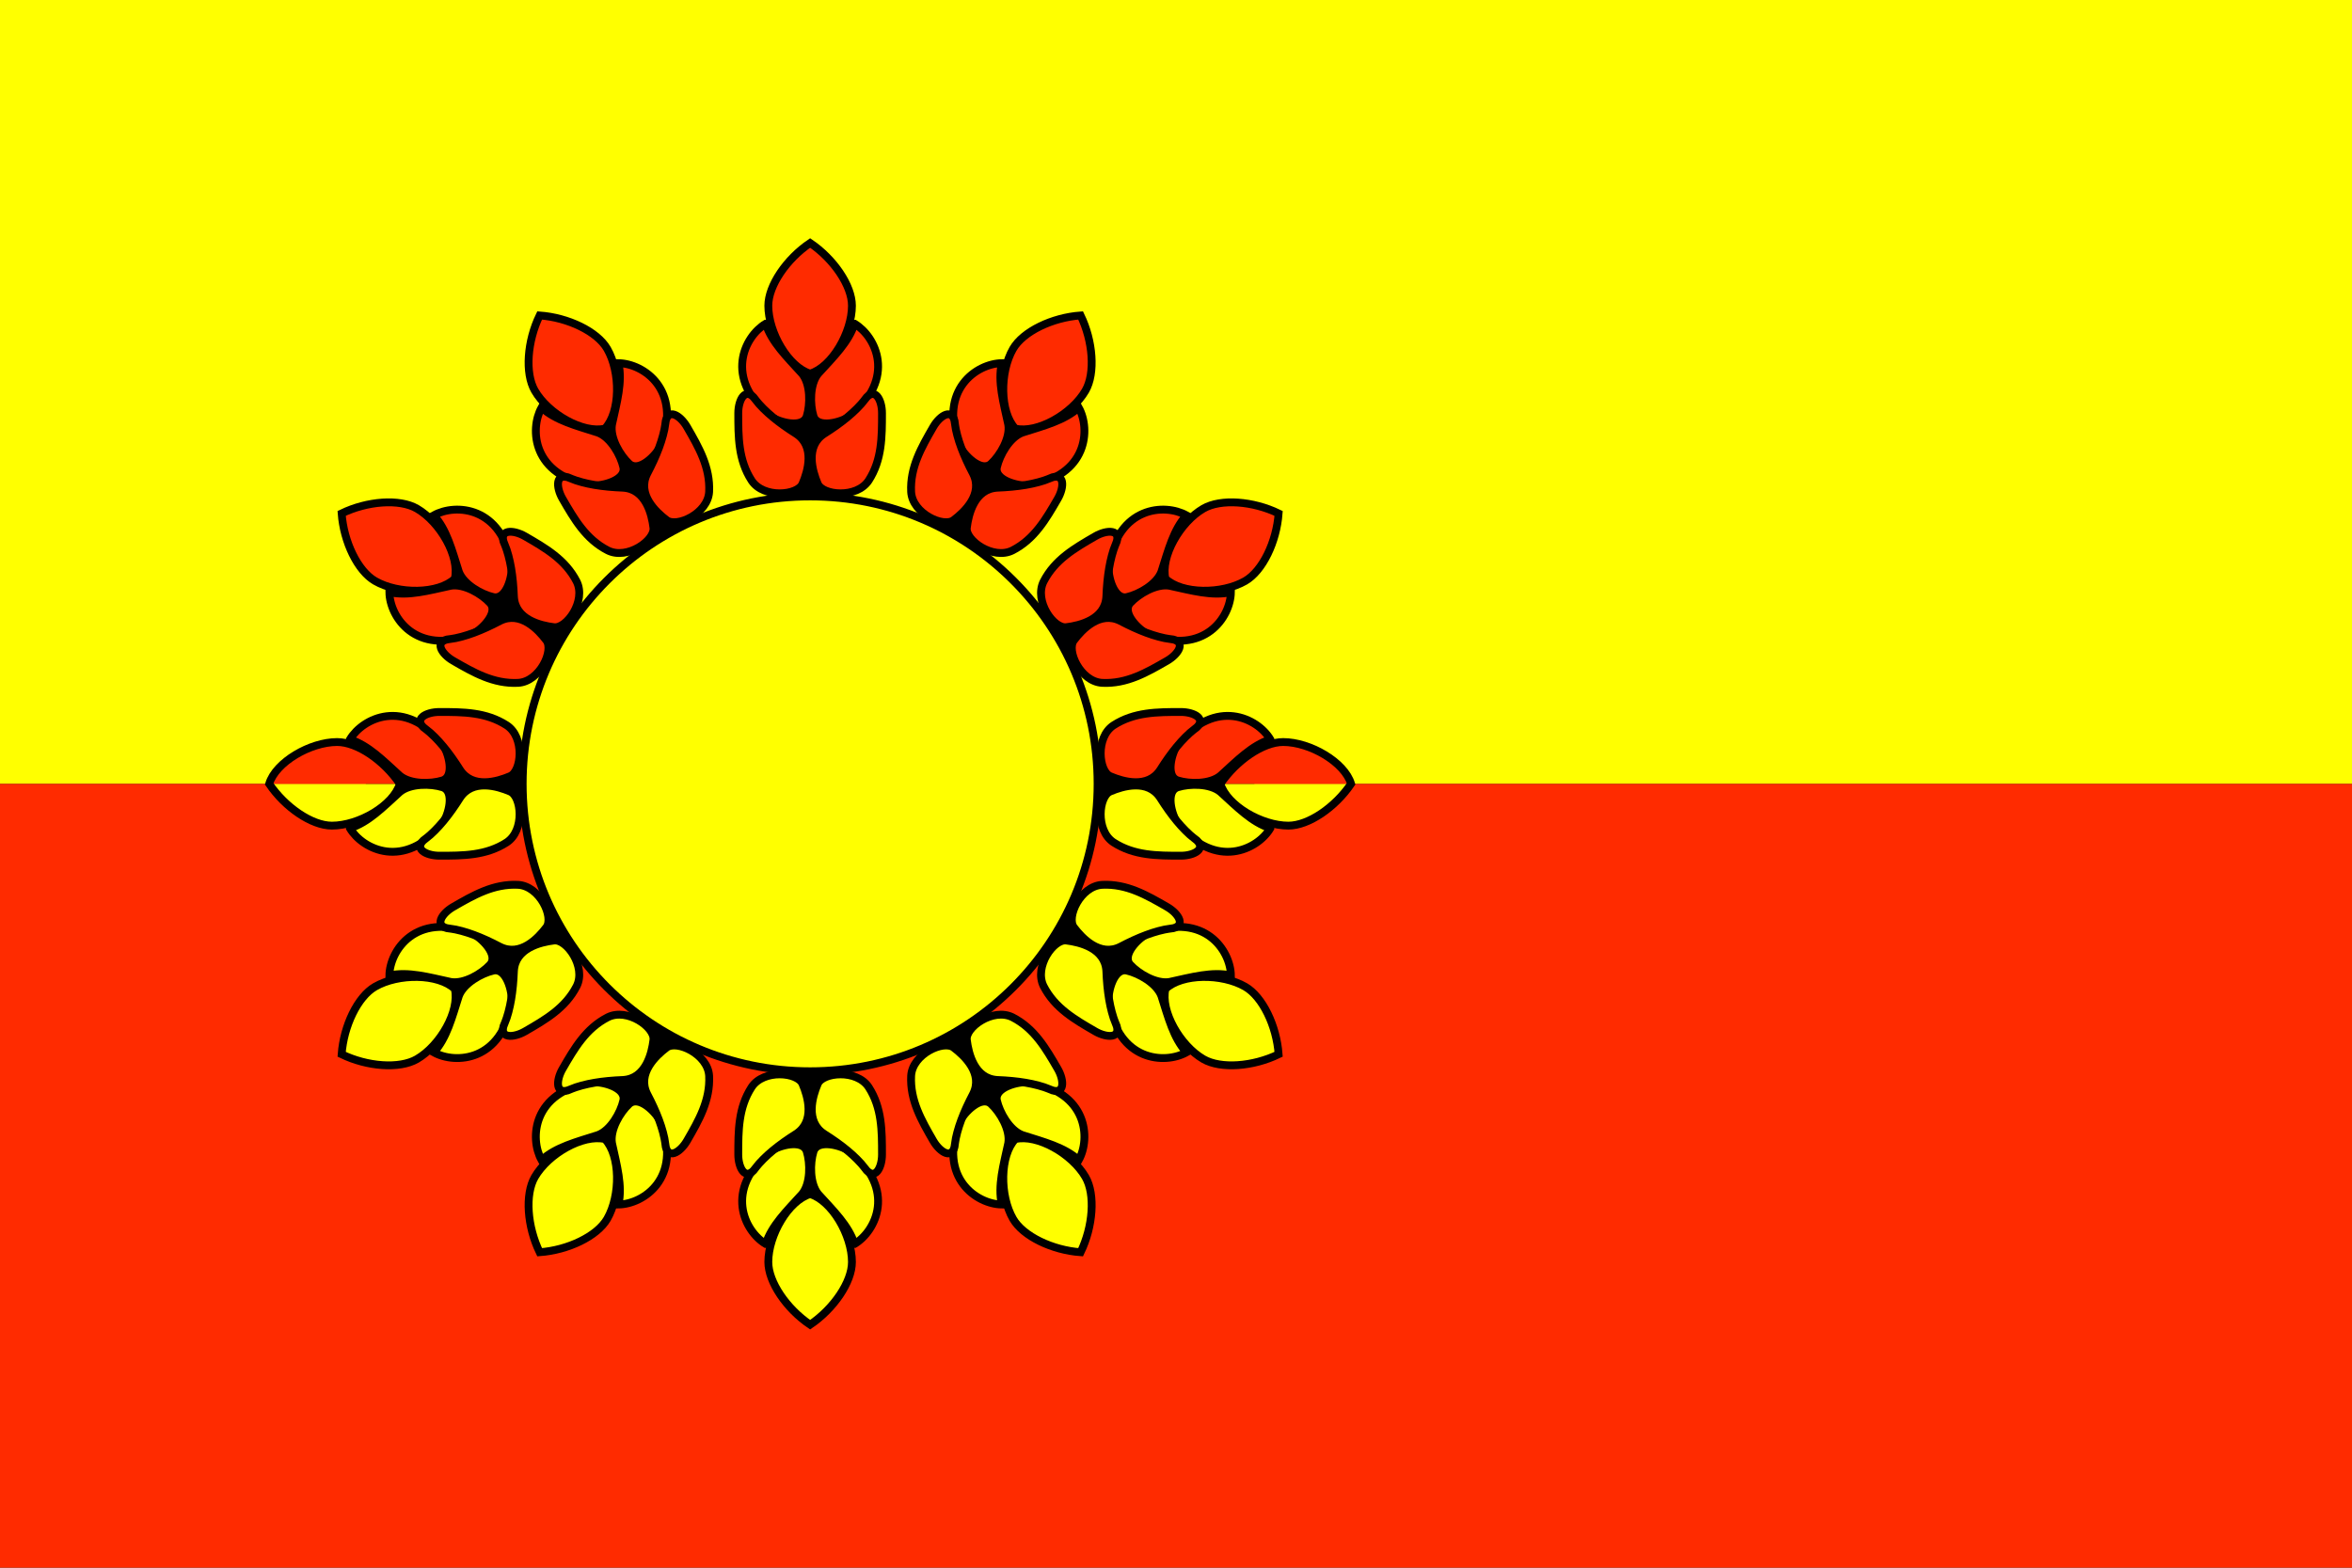
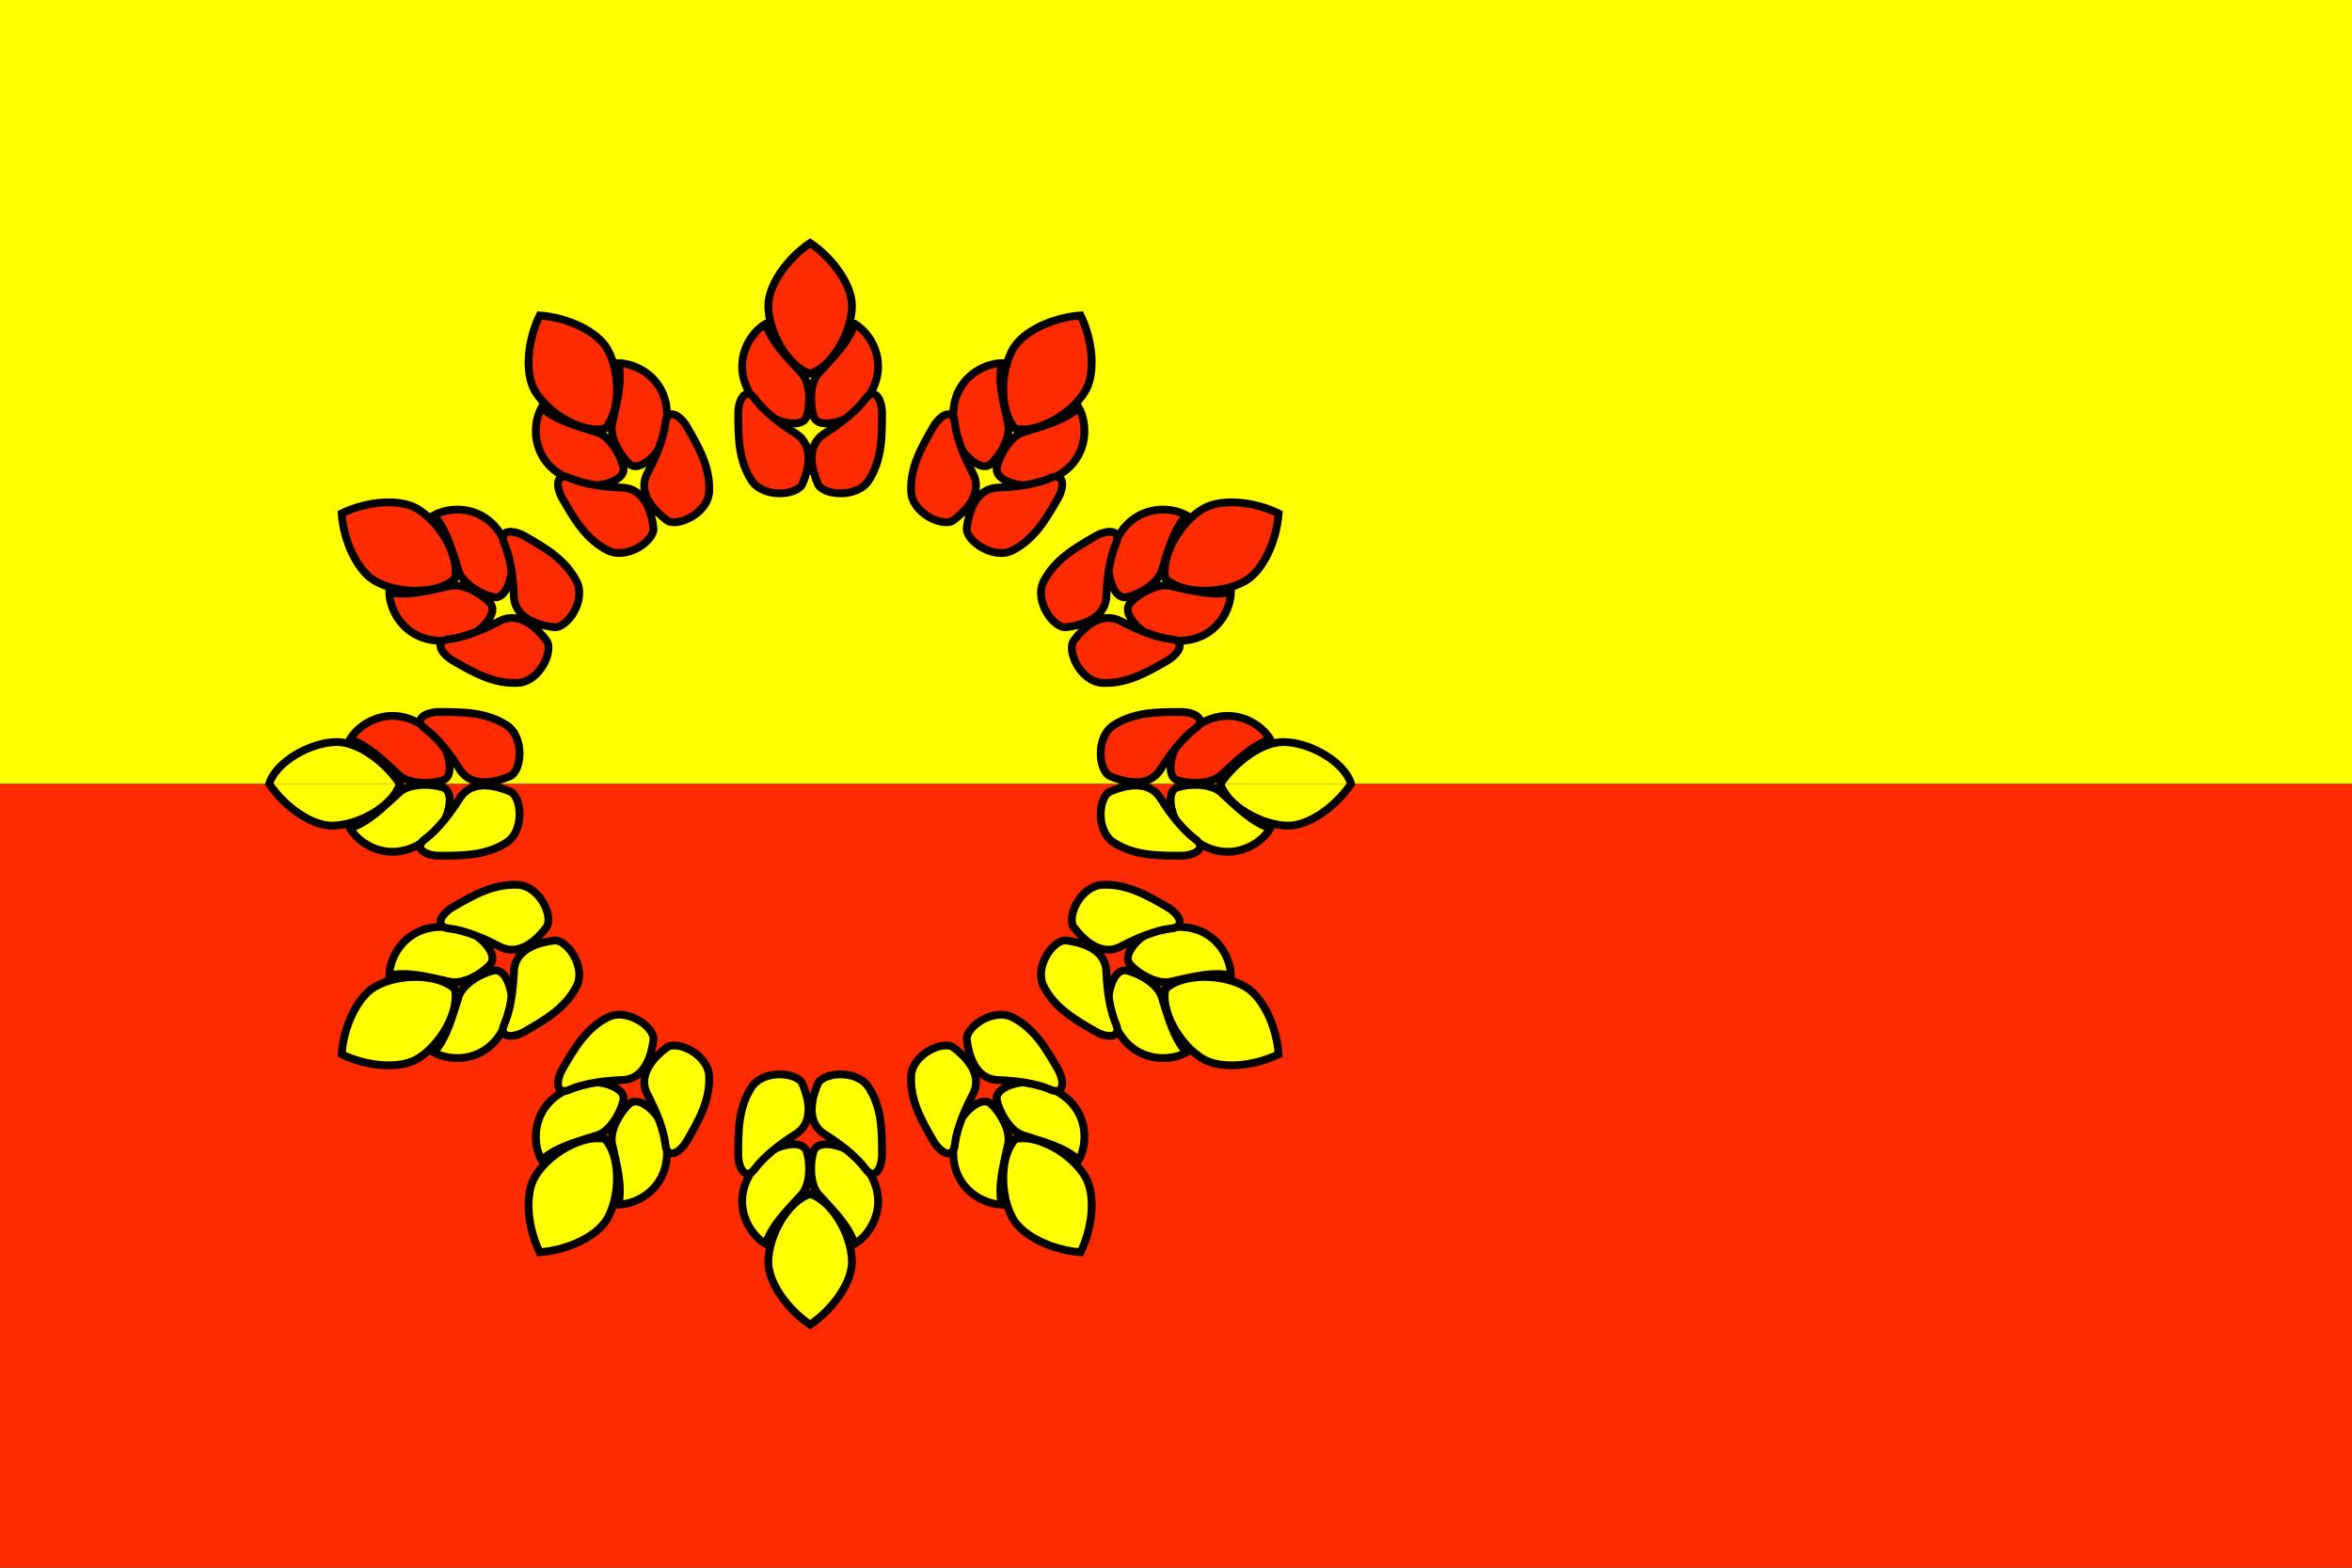
<svg xmlns="http://www.w3.org/2000/svg" xmlns:xlink="http://www.w3.org/1999/xlink" version="1.1" width="900" height="600">
  <rect width="100%" height="100%" fill="#333333" stroke="none" />
  <rect fill="yellow" x="0" y="0" width="900" height="300" />
  <rect fill="#ff2b00" x="0" y="300" width="900" height="300" />
  <defs>
    <g id="ear">
      <g style="stroke:black;stroke-width:3px">
-         <rect id="rect" style="fill:black;stroke:none" x="295" y="130" width="30" height="60" />
        <path d="m 310,143 c -8.3,-2.5 -16,-15.7 -16,-26 c 0,-7.7 7,-17.9 16,-24 c 9,6.1 16,16.3 16,24 c 0,10.3 -7.7,23.5 -16,26 z" />
        <path id="seed1" d="m 293,123.9 c 2.3,7.1 8,12.6 13.9,19.1 c 3.3,4 3.2,11.8 1.8,16.3 c -1.5,4.8 -10.6,2.4 -14.1,-0.1    c -17.6,-14.4 -9.8,-30.4 -1.6,-35.3 z" />
        <use xlink:href="#seed1" transform="scale(-1,1) translate(-620,0)" />
        <path id="seed2" d="m 289,152.9 c 3.7,4.7 9.1,9 15.6,13.1 c 7.4,4.8 4.5,14.4 2.5,19.1 c -1.8,4.5 -14.9,5.8 -19.5,-1.2    c -5.1,-7.9 -5.1,-16.7 -5.1,-25.8 c 0,-5 2.7,-10.4 6.6,-5.2 z" />
        <use xlink:href="#seed2" transform="scale(-1,1) translate(-620,0)" />
      </g>
    </g>
    <g id="upper_part">
      <use xlink:href="#ear" />
      <use xlink:href="#ear" transform="rotate(30 310,300)" />
      <use xlink:href="#ear" transform="rotate(60 310,300)" />
      <use xlink:href="#ear" transform="rotate(-30 310,300)" />
      <use xlink:href="#ear" transform="rotate(-60 310,300)" />
    </g>
  </defs>
  <use xlink:href="#upper_part" fill="#ff2b00" />
  <use xlink:href="#upper_part" fill="yellow" transform="scale(1,-1) translate(0,-600)" />
  <g id="left_ear">
    <use xlink:href="#rect" transform="rotate(-90 310,300)" />
    <path fill="yellow" d="m 153,300 c -2.5,8.3 -15.7,16 -26,16 c -7.7,0 -17.9,-7 -24,-16" />
-     <path fill="#ff2b00" d="m 153,300 c -2.5,-8.3 -15.7,-16 -26,-16 c -7.7,0 -17.9,7 -24,16" />
    <g style="stroke:black;stroke-width:3px">
      <path fill="none" d="m 153,300 c -2.5,8.3 -15.7,16 -26,16 c -7.7,0 -17.9,-7 -24,-16    c 2.5,-8.3 15.7,-16 26,-16 c 7.7,0 17.9,7 24,16 z" />
      <use fill="yellow" xlink:href="#seed1" transform="rotate(-90 310,300)" />
      <use fill="#ff2b00" xlink:href="#seed1" transform="scale(-1,1) translate(-620,0) rotate(90 310,300)" />
      <use fill="yellow" xlink:href="#seed2" transform="rotate(-90 310,300)" />
      <use fill="#ff2b00" xlink:href="#seed2" transform="scale(-1,1) translate(-620,0) rotate(90 310,300)" />
    </g>
  </g>
  <use xlink:href="#left_ear" transform="scale(-1,1) translate(-620,0)" />
-   <circle style="fill:yellow;stroke:black;stroke-width:3px" cx="310" cy="300" r="110" />
</svg>